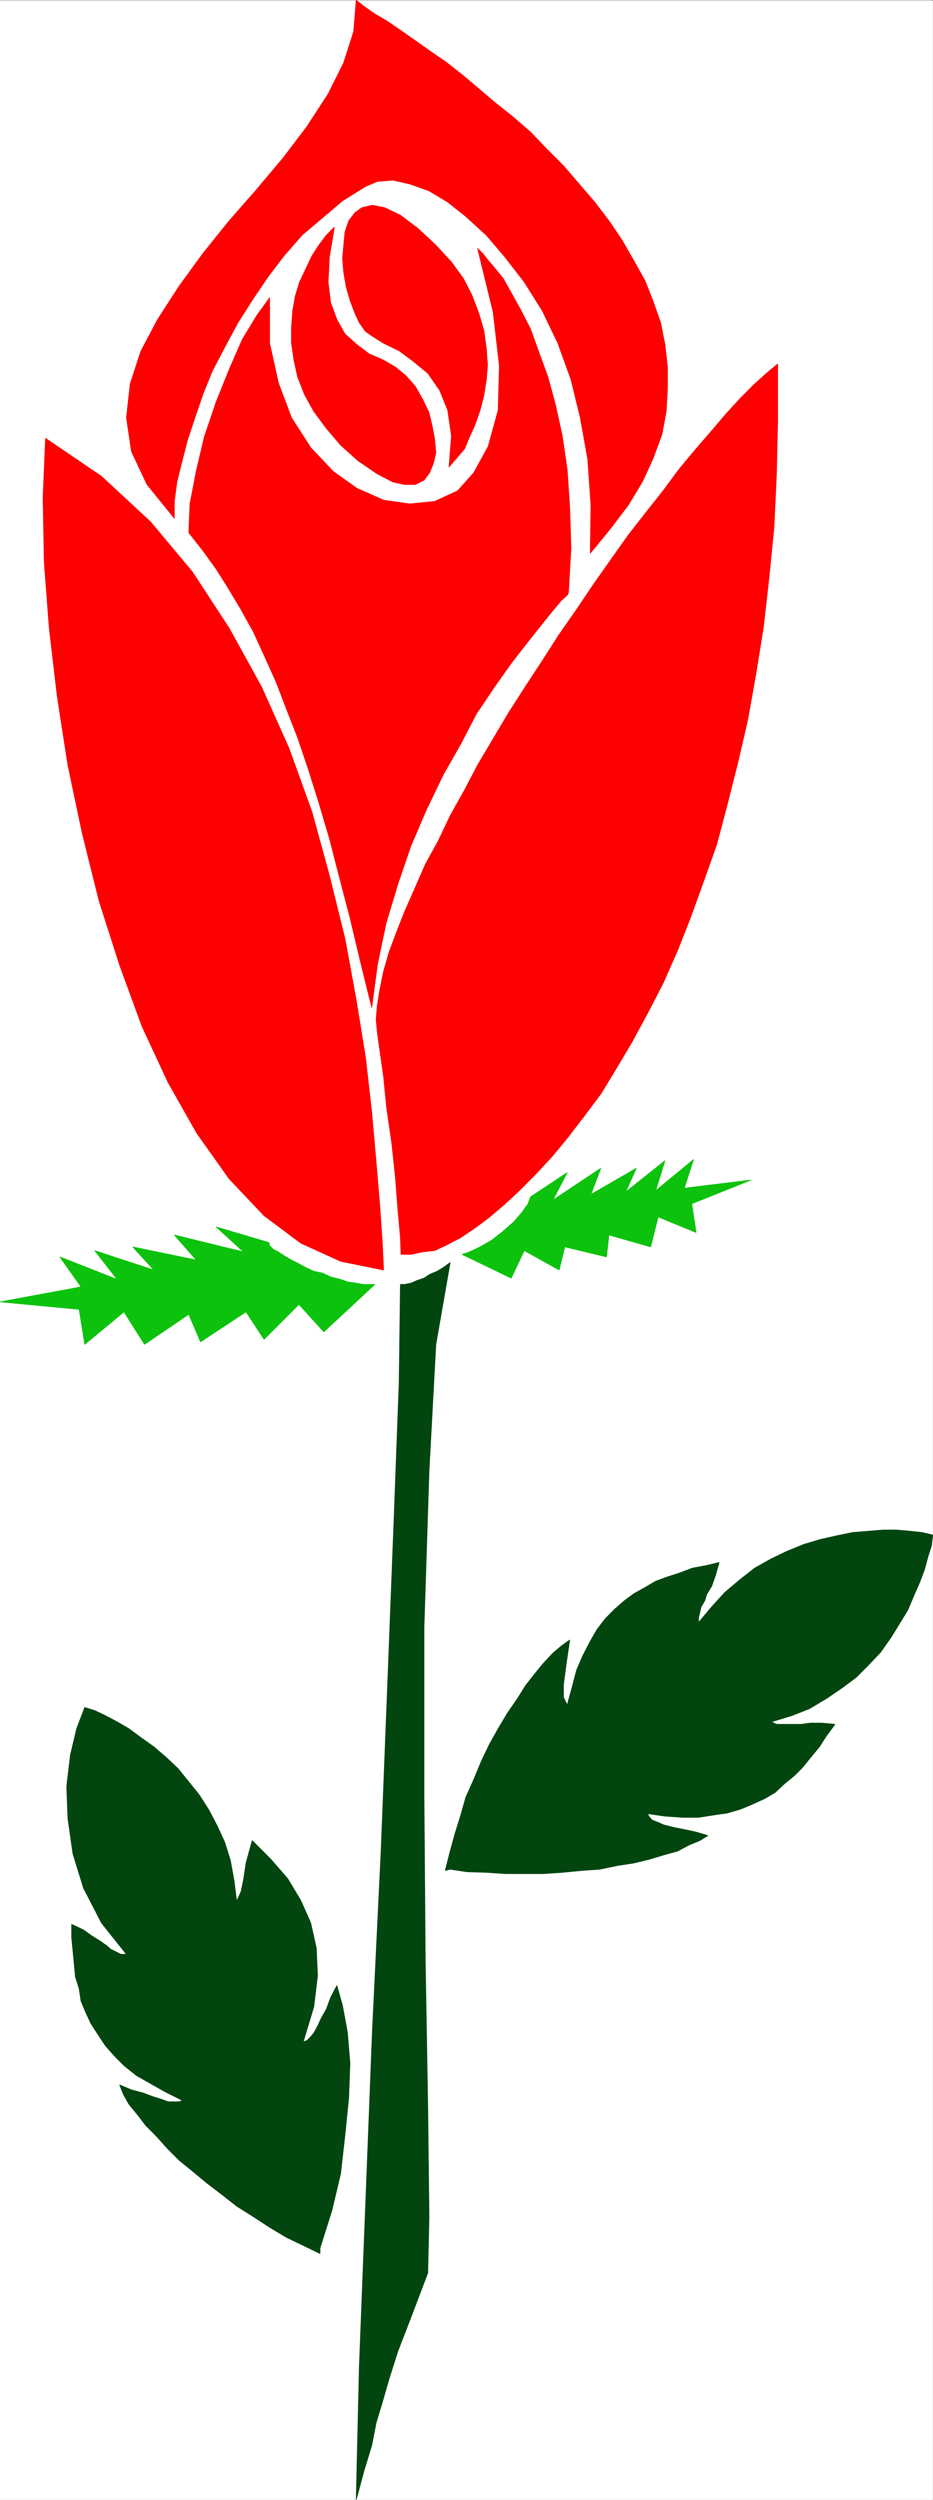
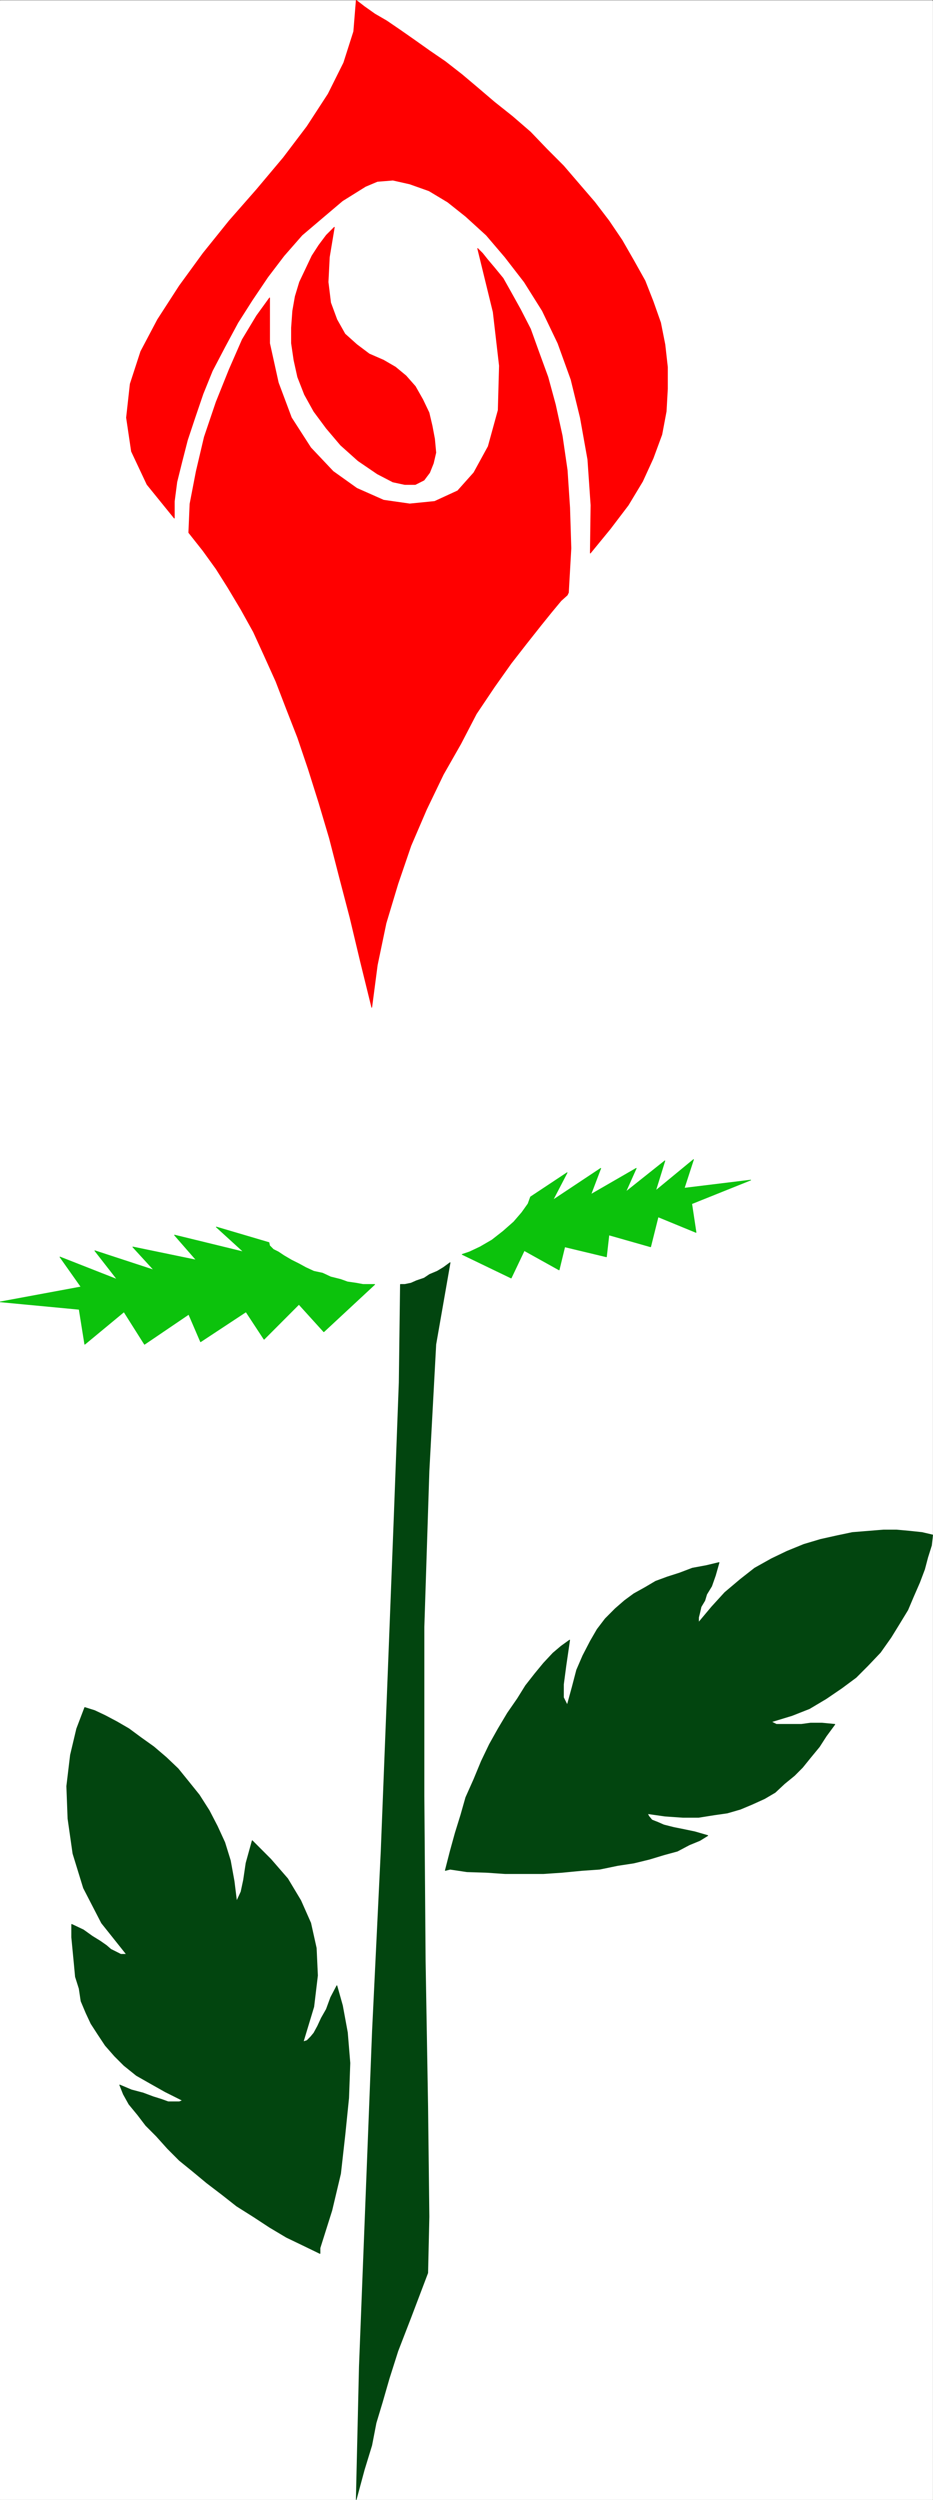
<svg xmlns="http://www.w3.org/2000/svg" width="1117.714" height="2993.528">
  <rect width="100%" height="100%" fill="#333333" stroke="none" />
  <defs>
    <clipPath id="a">
      <path d="M0 0h1117.547v2992.184H0Zm0 0" />
    </clipPath>
  </defs>
  <path fill="#fff" d="M.066 2993.433h1117.286V.288H.066Zm0 0" />
  <g clip-path="url(#a)" transform="translate(.066 1.25)">
    <path fill="#fff" fill-rule="evenodd" stroke="#fff" stroke-linecap="square" stroke-linejoin="bevel" stroke-miterlimit="10" stroke-width=".729" d="M0 2992.184h1117.285V-.961H0Zm0 0" />
  </g>
  <path fill="red" fill-rule="evenodd" stroke="red" stroke-linecap="square" stroke-linejoin="bevel" stroke-miterlimit="10" stroke-width=".729" d="m400.61 271.937-9.688 9.691-8.961 11.985-8.234 12.71-7.45 15.735-7.449 15.683-5.21 17.247-3.024 17.19-1.457 20.216v18.703l2.969 20.215 4.48 20.215 8.18 20.945 11.203 20.215 14.953 20.164 17.14 20.215 20.891 18.703 23.082 15.734 18.653 9.688 14.168 3.023h12.714l10.418-5.262 6.723-8.96 4.48-11.204 2.97-12.761-1.513-16.465-2.968-15.684-3.7-15.734-7.503-15.68-8.907-15.734-11.203-12.715-12.66-10.469-14.172-8.234-17.191-7.5-14.903-11.203-14.167-12.711-9.692-17.246-7.453-20.215-3.02-24.696 1.512-29.906zm0 0" />
-   <path fill="red" fill-rule="evenodd" stroke="red" stroke-linecap="square" stroke-linejoin="bevel" stroke-miterlimit="10" stroke-width=".729" d="m537.844 559.269 8.96-10.473 9.692-11.25 5.938-14.226 6.722-14.95 5.989-17.195 4.43-17.246 3.023-18.703 1.457-17.922-1.457-20.215-3.024-21.726-5.937-20.16-8.235-21.727-10.418-20.215-14.171-19.434-18.653-20.214-21.62-20.215-20.891-15.684-18.653-9.012-14.902-2.968-12.66 2.968-8.23 5.993-7.45 9.742-4.48 13.441-1.512 15.735-1.461 15.734 1.46 17.191 3.02 17.196 4.48 15.734 5.942 15.734 5.211 11.2 7.45 10.472 7.5 5.262 14.171 8.96 18.602 8.962 17.191 12.765 17.14 14.172 14.173 20.215 9.691 23.965 4.48 30.688zm0 0" />
  <path fill="red" fill-rule="evenodd" stroke="red" stroke-linecap="square" stroke-linejoin="bevel" stroke-miterlimit="10" stroke-width=".729" d="m707.117 662.53 23.914-29.175 21.621-28.446 17.141-28.445 12.66-27.668 10.473-28.445 5.207-27.664 1.512-26.989v-26.152l-3.02-26.937-5.21-26.207-8.962-25.426-9.691-24.696-13.39-23.964-14.173-24.696-15.68-23.183-17.14-22.457-18.652-21.672-18.653-21.727-20.164-20.215-19.379-20.214-21.62-18.704-21.626-17.19-20.16-17.196-18.652-15.735-20.11-15.68-18.652-12.765-17.922-12.715-17.14-11.98-16.415-11.203-14.171-8.23-12.66-8.962-9.688-7.504-3.024 37.41-11.93 37.407-18.652 37.406-25.32 38.922-28.344 37.406-32.093 38.188-32.825 37.41-31.308 38.918-28.344 38.918-26.102 40.379-20.164 38.187-12.66 38.922-4.48 40.375 5.992 40.43 18.652 39.648 32.77 40.43v-20.215l3.023-23.238 5.938-23.91 6.722-26.208 8.961-26.937 9.692-28.445 11.199-27.664 14.902-28.45L285 386.402l17.14-26.934 18.653-27.668 19.383-25.477 21.62-24.695 24.645-20.941 23.86-20.215 27.562-17.195 14.172-5.993 18.653-1.507 20.16 4.53 23.133 8.231 22.351 13.442 21.621 17.195 24.645 22.453 22.351 26.207 23.13 29.906 21.624 34.438 18.649 38.918 15.683 43.398 11.149 45.641 8.96 50.121 3.754 54.652zm0 0" />
  <path fill="red" fill-rule="evenodd" stroke="red" stroke-linecap="square" stroke-linejoin="bevel" stroke-miterlimit="10" stroke-width=".729" d="M323.035 356.495v54.602l10.418 47.152 15.684 41.887 23.133 35.95 26.832 28.394 28.34 20.215 32.093 14.222 31.313 4.48 29.8-2.968 27.614-12.711 19.383-21.727 17.191-31.418 11.934-43.398 1.457-53.14-7.45-64.344-18.652-76.328 5.992 5.992 5.938 7.449 8.23 9.742 10.422 12.715 9.691 17.246 11.2 20.16 11.933 23.238 9.692 26.934 11.199 30.688 8.96 32.93 8.18 37.406 5.993 41.16 2.968 44.855 1.512 48.664-3.023 53.14-1.457 2.97-7.45 6.722-11.203 13.492-12.66 15.684-17.191 21.727-18.653 23.964-20.113 28.395-21.62 32.2-18.65 35.894-20.894 36.68-20.16 41.886-18.652 43.399-15.633 45.695-14.168 47.097-10.473 50.172-6.672 50.848-13.441-54.598-12.66-53.144-12.711-48.61-11.93-46.421-12.66-42.668-12.715-40.38-12.66-37.405-13.441-34.438-12.66-32.93-14.172-31.414-12.66-27.718-14.954-26.934-15.629-26.156-14.171-22.453-15.68-21.727-17.14-21.676 1.456-34.437 7.504-38.918 9.688-41.16 14.172-41.887 15.628-38.918 15.684-35.899 17.14-28.445zm0 0" />
-   <path fill="red" fill-rule="evenodd" stroke="red" stroke-linecap="square" stroke-linejoin="bevel" stroke-miterlimit="10" stroke-width=".729" d="m459.535 1520.827-1.508-32.925-2.972-43.399-4.48-53.144-5.212-59.133-7.5-65.856-11.148-68.824-13.441-73.355-18.653-75.547-20.894-76.324-27.559-76.329-32.824-73.355-38.817-70.336-43.968-67.312-50.02-59.864-58.922-54.652-67.105-45.64-2.969 71.116L53 673.734l5.992 78.566 9.692 82.32 12.66 81.586 17.191 81.54 20.11 80.804 24.644 77.11 26.832 73.304 31.313 67.363 34.332 60.594 38.761 54.652 41.786 44.13 44.027 32.925 47.723 21.727zm-7.5-284.363 3.02 21.676 4.48 31.469 3.7 37.406 5.992 41.16 4.48 41.887 2.969 38.922 2.973 32.925.726 20.215h11.934l14.168-3.023 14.172-1.508 15.683-7.453 15.684-8.23 15.629-10.473 17.191-12.711 18.652-15.735 18.602-17.195 18.648-18.754 20.164-21.676 18.653-22.453 20.11-26.207 20.163-26.937 18.653-30.633 18.652-31.469 18.652-34.387 18.598-35.949 17.191-38.918 15.633-39.648 15.68-43.399 15.683-44.128 12.66-47.88 12.66-50.171 11.93-51.633 9.692-54.602 8.96-55.382 6.723-59.133 5.993-60.59 2.968-62.887 1.512-65.8v-67.368l-13.441 11.203-15.684 14.223-15.629 15.734-17.195 18.703-17.14 20.215-20.11 23.184-18.653 22.457-19.433 26.207-20.11 25.422-21.62 27.668-20.165 28.445-21.62 30.688-20.11 29.906-20.895 29.957-20.16 31.414-20.113 30.688-20.16 31.417-18.653 31.415-18.652 31.468-15.629 29.907-17.195 30.687-14.172 29.957-15.629 28.395-12.71 29.175-11.934 26.989-9.688 24.644-8.96 23.965-6.673 23.184-4.48 21.726-3.02 18.703-1.46 17.196zm0 0" />
  <path fill="#02450f" fill-rule="evenodd" stroke="#02450f" stroke-linecap="square" stroke-linejoin="bevel" stroke-miterlimit="10" stroke-width=".729" d="M479.649 1538.023h5.207l7.453-1.512 6.718-2.973 8.961-3.02 6.723-4.48 8.96-3.75 7.45-4.48 8.18-5.992-17.14 98.05-8.18 151.872-5.993 186.363v202.773l1.512 197.563 2.969 175.054 1.512 130.98-1.512 67.313-20.16 53.141-15.633 40.43-10.469 32.93-8.18 28.394-7.453 24.695-5.21 26.934-8.962 29.23-9.687 35.895 3.7-159.371 7.448-190.844 8.23-211.004 10.423-215.488 8.23-209.543 7.45-192.3 5.94-159.376zm0 0" />
  <path fill="#0cc20c" fill-rule="evenodd" stroke="#0cc20c" stroke-linecap="square" stroke-linejoin="bevel" stroke-miterlimit="10" stroke-width=".729" d="m322.254 1487.902.781 3.699 4.48 4.531 5.938 2.969 6.723 4.48 8.96 5.262 8.962 4.48 8.18 4.485 9.69 4.48 10.473 2.239 9.688 4.53 11.934 2.973 8.18 2.97 10.472 1.511 8.18 1.512h14.168l-61.164 56.84-29.801-32.876-41.785 41.887-21.622-32.926-54.445 35.895-14.168-32.926-52.988 35.95-24.59-38.919-46.996 38.918-6.719-41.94-94.719-8.962 96.958-17.973-25.372-35.898 68.614 26.937-26.828-34.437 70.855 23.234-25.375-27.718 76.121 15.734-26.156-29.957 82.84 20.215-32.824-29.903zm313.277-54.652-2.972 8.23-7.45 10.472-9.69 11.254-12.712 11.2-13.39 10.472-14.172 8.23-12.711 5.993-8.961 3.023 58.926 28.395 15.68-32.926 41.784 23.234 6.723-27.718 49.96 11.984 2.974-26.207 49.96 14.223 8.965-35.895 45.48 18.703-5.206-34.437 70.855-28.446-79.82 9.743 11.203-34.438-45.484 37.457 11.152-35.95-46.996 37.411 12.71-28.395-54.44 31.415 11.93-31.415L662.413 1437l17.14-32.926zm0 0" />
  <path fill="#02450f" fill-rule="evenodd" stroke="#02450f" stroke-linecap="square" stroke-linejoin="bevel" stroke-miterlimit="10" stroke-width=".729" d="m539.3 2238.402 20.165 3.02 23.133.73 22.351 1.511h46.262l22.352-1.511 23.132-2.239 21.621-1.511 21.622-4.48 19.433-2.97 18.602-4.535 17.191-5.21 16.41-4.481 14.172-7.5 12.66-5.211 9.692-5.992-15.63-4.532-14.171-2.968-11.203-2.243-11.93-3.019-6.719-2.973-7.453-2.968-3.75-4.532-1.457-2.972 20.84 2.972 21.672 1.508h18.601l18.649-2.969 15.684-2.238 15.683-4.535 14.168-5.938 14.902-6.773 12.66-7.45 11.204-10.472 11.93-9.742 9.69-9.742 9.692-11.985 10.469-12.71 8.18-12.715 10.472-14.223-15.68-1.512h-13.44l-11.153 1.512h-29.852l-5.992-2.969 24.645-7.504 20.89-8.23 20.11-11.985 18.652-12.71 17.14-12.715 14.172-14.223 14.954-15.734 12.66-17.922 9.691-15.735 10.473-17.191 6.668-15.734 7.504-17.196 5.937-15.734 3.75-14.223 4.48-14.222 1.462-12.711-12.66-2.973-14.172-1.508-16.41-1.512h-15.684l-18.653 1.512-18.652 1.508-17.871 3.754-20.16 4.48-20.11 5.993-20.164 8.23-18.652 8.961-20.11 11.254-17.14 13.441-18.652 15.735-15.684 17.191-15.68 18.707v-5.992l1.508-5.992 1.512-6.723 4.48-7.5 2.243-7.45 5.937-9.745 4.48-12.711 4.481-15.735-15.68 3.75-16.414 3.024-15.629 5.937-14.171 4.535-14.172 5.211-12.711 7.5-13.39 7.454-11.2 8.23-11.203 9.742-11.93 11.985-9.691 12.71-8.23 14.223-8.91 17.195-7.45 17.243-5.266 20.164-5.937 21.726-4.48-8.96v-15.735l2.968-22.457 4.48-30.688-10.417 7.504-9.692 8.23-11.203 11.985-10.473 12.711-11.148 14.227-9.742 15.68-11.93 17.245-11.148 18.704-10.473 18.703-9.691 20.215-8.961 21.675-9.692 21.723-5.937 20.945-6.723 21.676-5.992 21.723-5.938 23.187zm-155.882 453.476 14.172-44.91 10.473-44.129 5.21-46.418 4.481-44.129 1.508-41.89-3.02-36.676-5.941-32.2-6.719-23.914-7.453 14.223-5.207 14.172-5.992 10.523-4.48 9.692-4.481 8.23-3.7 4.48-4.48 4.536-4.48 1.457 12.66-41.887 4.48-37.41-1.511-32.926-6.668-29.957-11.93-26.937-15.684-26.153-20.164-23.238-22.351-22.402-7.45 26.937-2.968 20.16-3.024 14.223-5.207 11.254-2.972-23.965-4.48-24.695-6.72-21.672-8.96-19.488-9.692-18.703-11.93-18.703-12.66-15.735-12.715-15.683-14.172-13.493-14.898-12.71-15.684-11.204-14.171-10.472-14.172-8.23-14.168-7.505-12.66-5.992-11.934-3.75-9.688 25.477-7.453 31.418-4.48 37.406 1.46 38.918 5.99 41.89 12.663 41.157 21.621 41.89 29.852 37.461h-6.719l-5.941-3.023-5.993-2.969-5.21-4.535-7.45-5.207-9.691-5.992-10.469-7.504-14.172-6.719v15.734l1.508 15.68 1.512 15.735 1.46 15.734 4.481 14.172 2.239 15.004 5.992 14.222 5.941 12.715 8.23 12.711 8.91 13.441 11.2 12.766 11.203 11.2 14.899 11.984 17.14 9.742 17.195 9.691 20.891 10.473-3.75 1.512h-13.441l-8.18-2.973-9.691-3.02-11.93-4.48-14.172-3.754-14.172-5.988 4.48 11.254 6.669 11.98 10.472 12.715 9.692 12.711 12.66 12.71 13.441 14.954 14.172 14.223 15.684 12.715 17.14 14.222 18.649 14.223 17.144 13.496 20.16 12.71 19.383 12.712 20.11 11.984 20.164 9.692 20.109 9.742zm0 0" />
</svg>